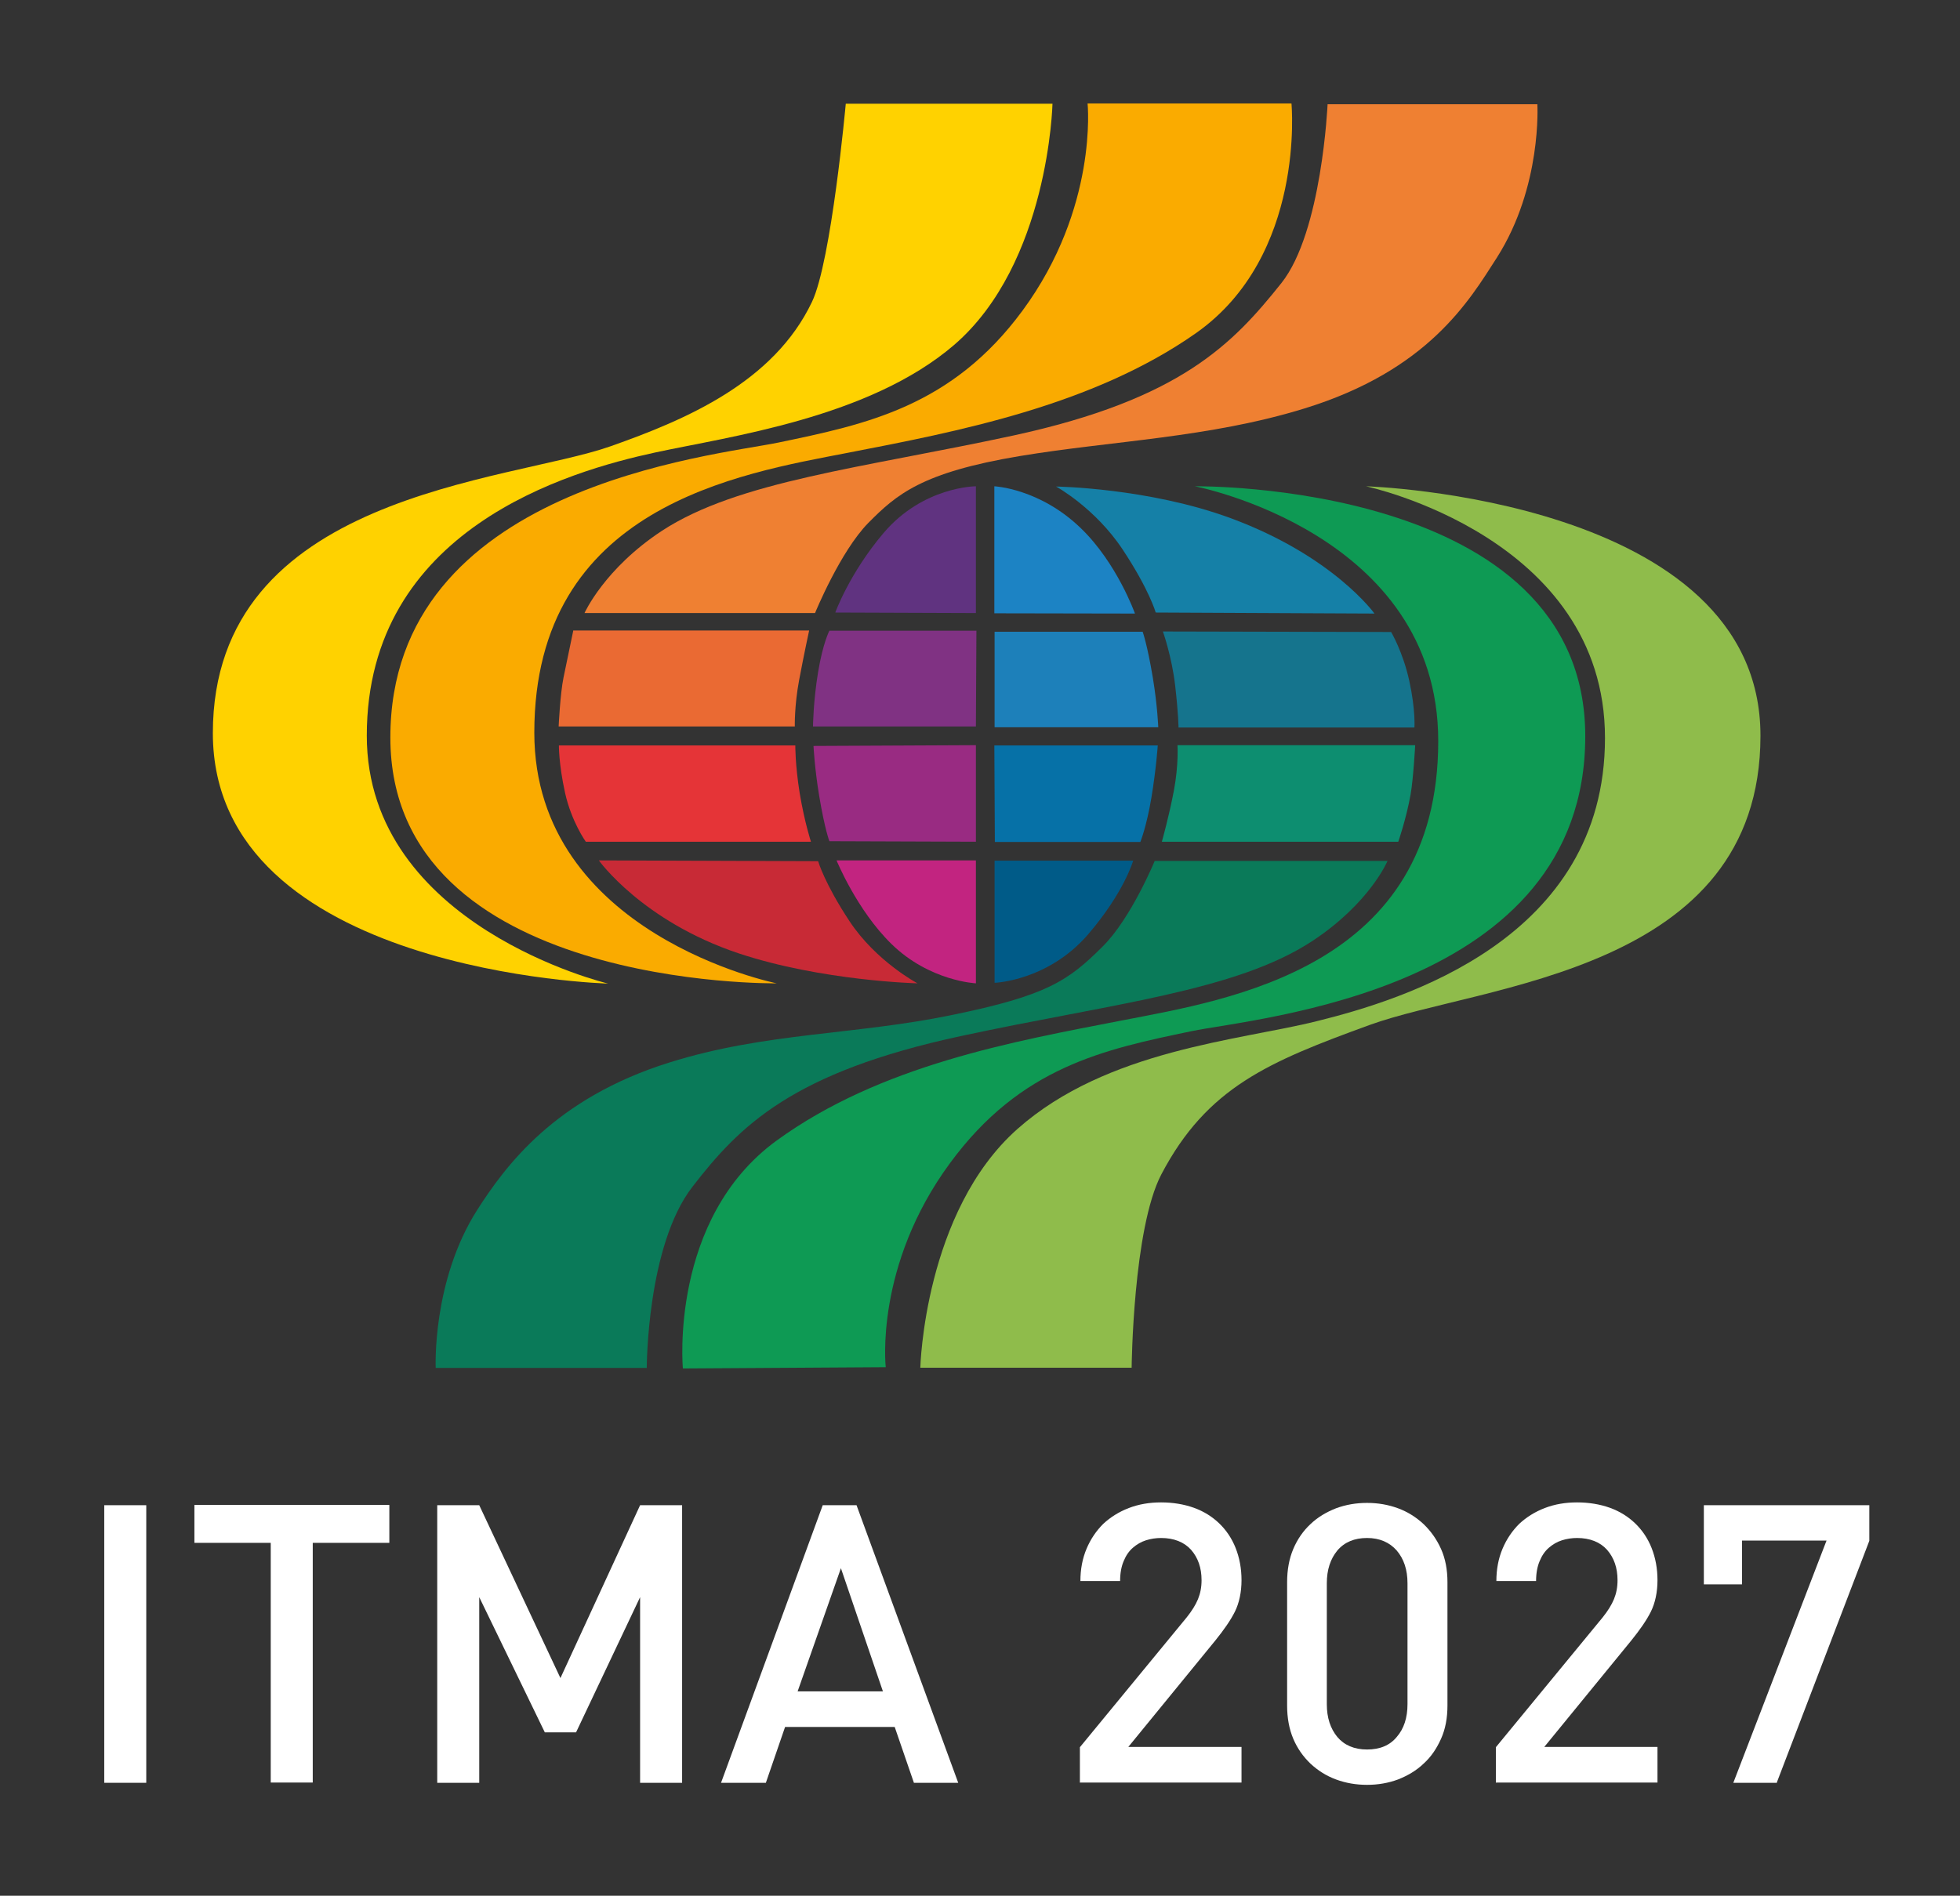
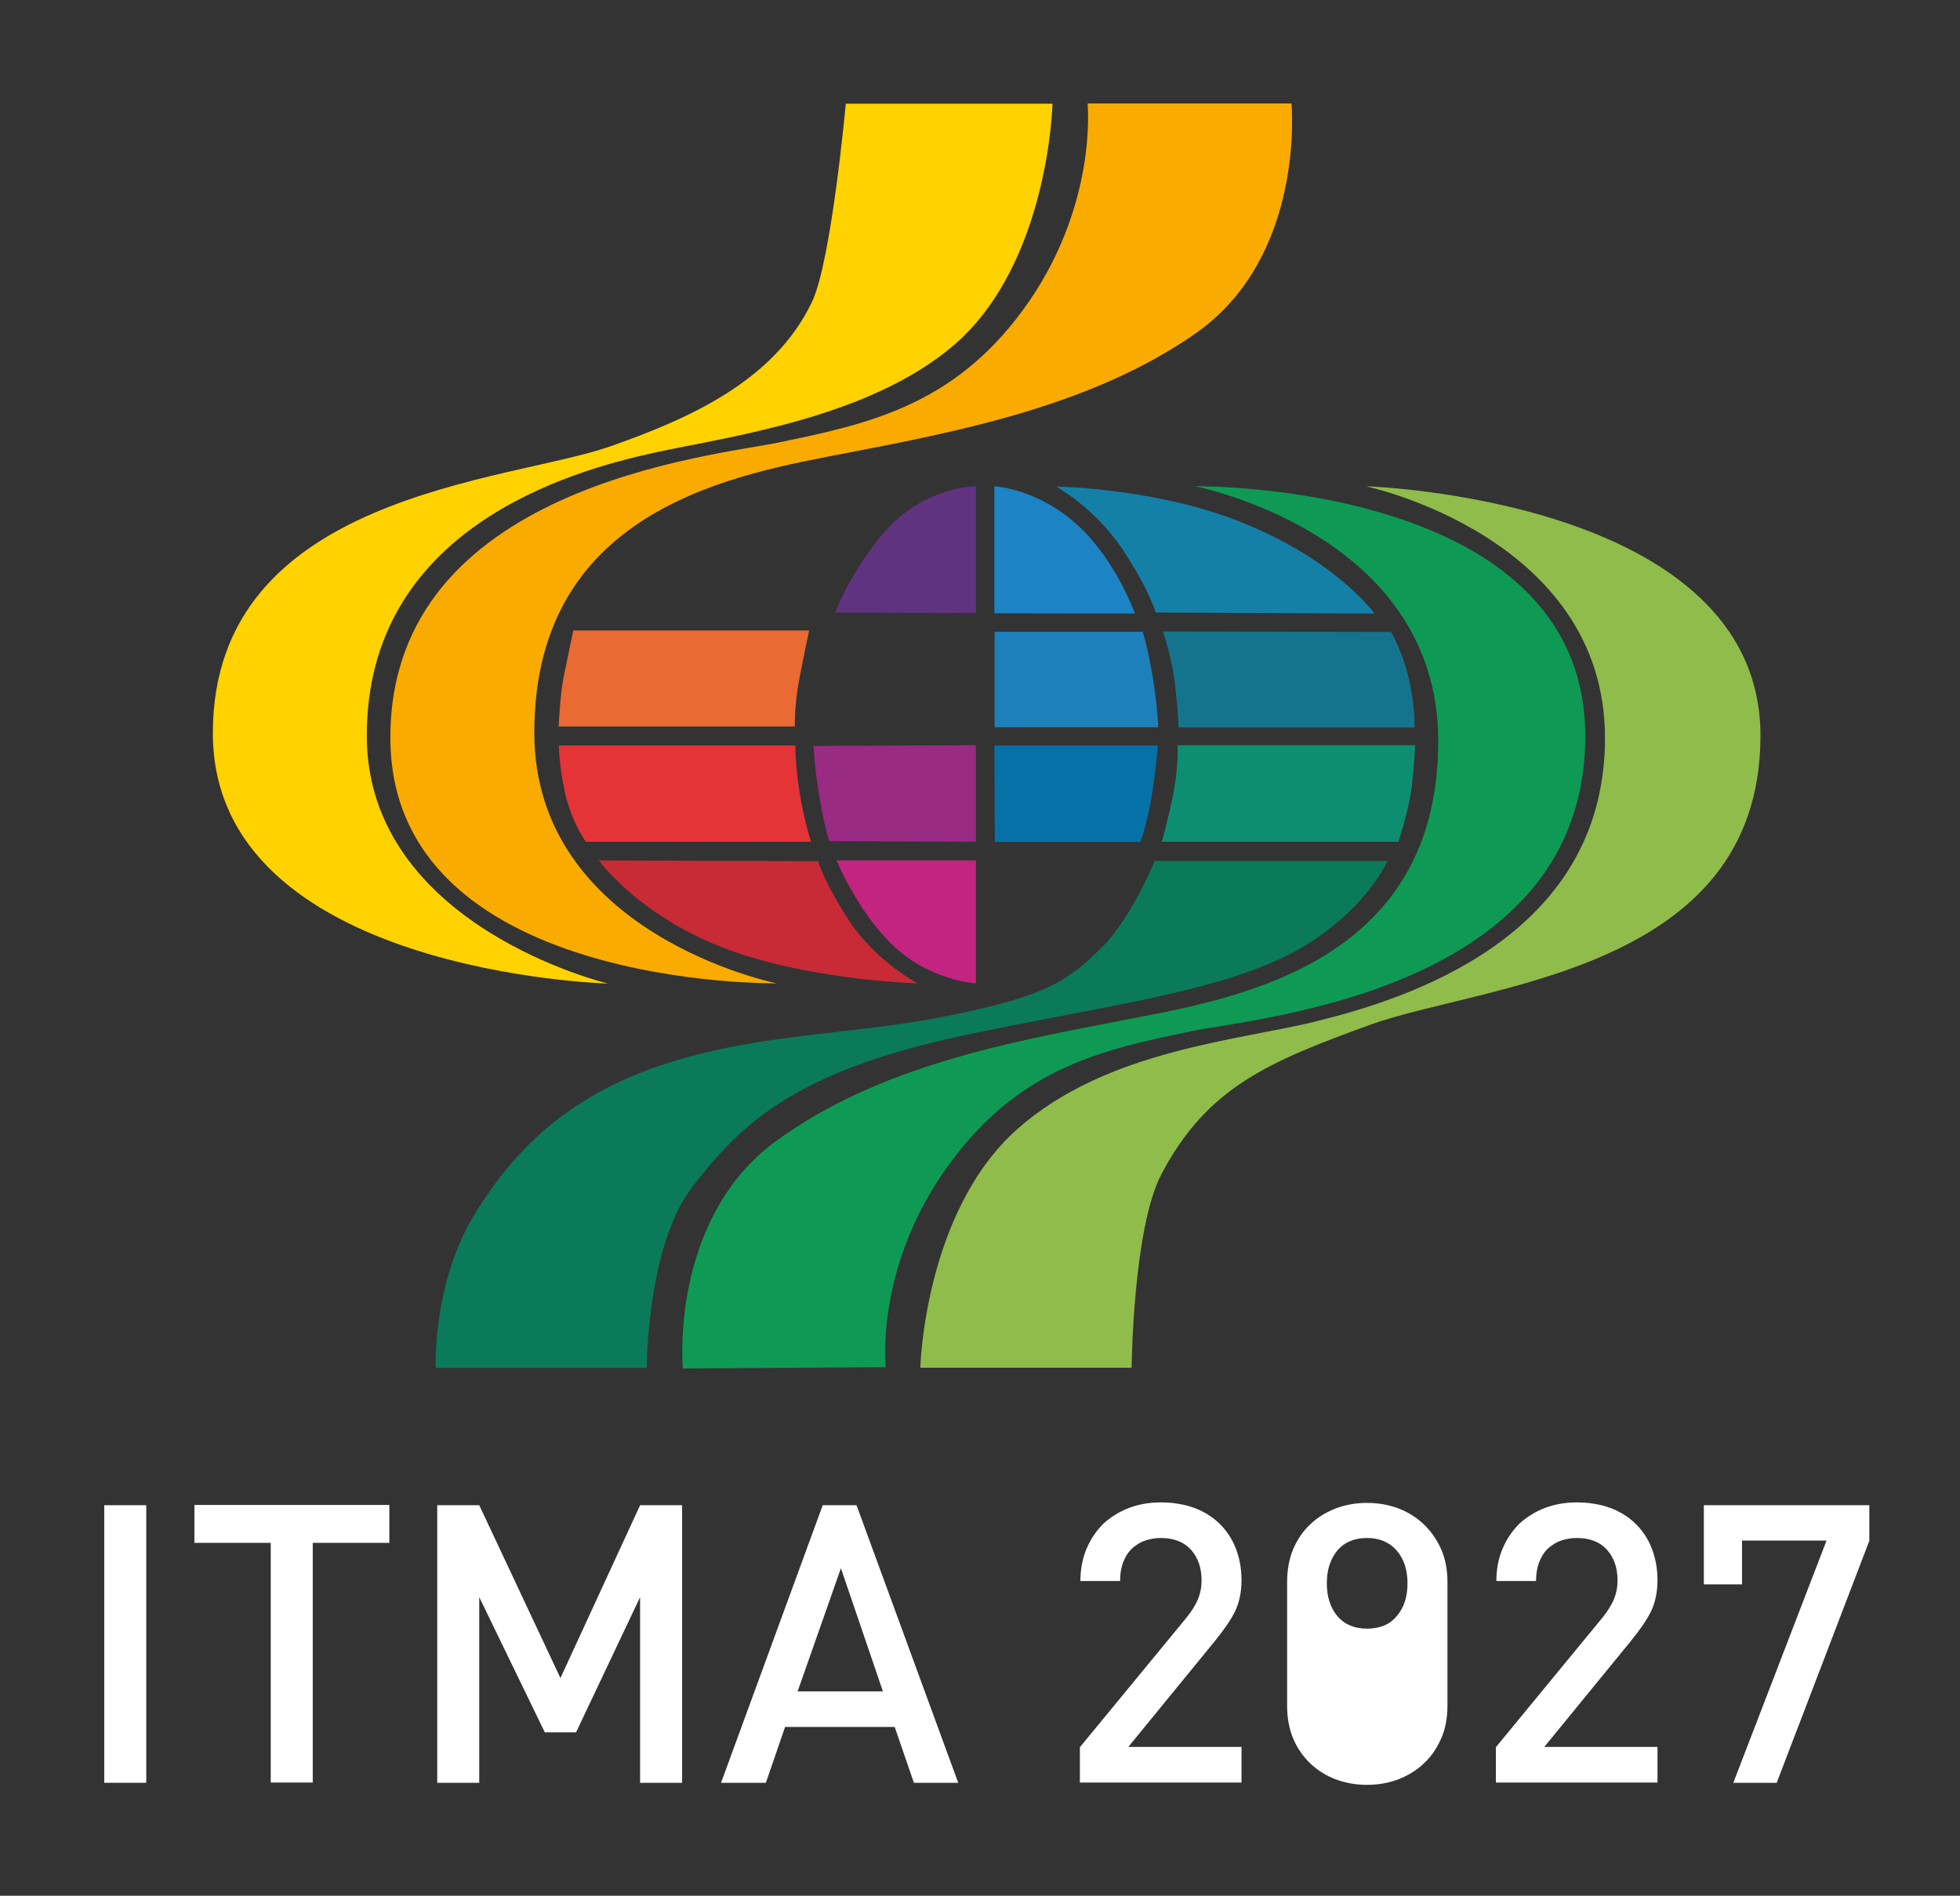
<svg xmlns="http://www.w3.org/2000/svg" id="Layer_1" data-name="Layer 1" viewBox="0 0 76.52 74.03">
  <rect x="0" y="0" width="76.52" height="74.03" fill="#333333" stroke="none" />
  <defs>
    <style>
      .cls-1 {
        fill: #1d80ba;
      }

      .cls-2 {
        fill: #ef8032;
      }

      .cls-3 {
        fill: #1580a7;
      }

      .cls-4 {
        fill: #fff;
      }

      .cls-5 {
        fill: #1c83c4;
      }

      .cls-6 {
        fill: #e53437;
      }

      .cls-7 {
        fill: #0d8e70;
      }

      .cls-8 {
        fill: #0a7a59;
      }

      .cls-9 {
        fill: #ea6a33;
      }

      .cls-10 {
        fill: #0671a7;
      }

      .cls-11 {
        fill: #992b82;
      }

      .cls-12 {
        fill: #803283;
      }

      .cls-13 {
        fill: #005b88;
      }

      .cls-14 {
        fill: #ffd200;
      }

      .cls-15 {
        fill: #c82a36;
      }

      .cls-16 {
        fill: #0e9a54;
      }

      .cls-17 {
        fill: #8fbc4b;
      }

      .cls-18 {
        fill: #15748d;
      }

      .cls-19 {
        fill: #c22480;
      }

      .cls-20 {
        fill: #603380;
      }

      .cls-21 {
        fill: #faab00;
      }
    </style>
  </defs>
  <g>
    <path class="cls-14" d="M33.01,4.05h8.08s-.14,6.23-3.84,9.42c-3.32,2.85-8.75,3.57-11.67,4.2-3.37.73-11.26,2.99-11.26,11.06,0,7.44,9.42,9.68,9.42,9.68,0,0-15.43-.41-15.43-9.78s11.54-9.8,15.52-11.2c2.98-1.05,6.38-2.51,7.87-5.64.76-1.59,1.32-7.74,1.32-7.74" />
    <path class="cls-21" d="M30.32,38.4s-15.08.22-15.08-9.6,12.62-10.99,15.16-11.52c3.41-.71,6.76-1.4,9.52-5.15,2.96-4.02,2.54-8.09,2.54-8.09h7.96s.57,5.95-3.73,8.97c-4.04,2.84-9.35,3.85-13.58,4.67-4.23.82-12.25,2.08-12.25,10.93,0,7.89,9.46,9.79,9.46,9.79" />
-     <path class="cls-2" d="M51.83,4.07s-.22,4.99-1.8,6.98c-1.89,2.37-3.93,4.54-10.48,5.96-5.89,1.27-10.73,1.77-13.71,3.72-2.25,1.48-3.02,3.21-3.02,3.21h9s.98-2.4,2.08-3.52c1.1-1.11,2.08-1.97,5.91-2.61,3.61-.6,7.4-.71,11.12-1.86,4.83-1.49,6.42-4.19,7.51-5.89,1.77-2.78,1.58-5.99,1.58-5.99h-8.19" />
    <path class="cls-9" d="M22.38,24.63s-.25,1.2-.38,1.83c-.13.63-.19,1.91-.19,1.91h9.22s-.02-.81.17-1.82c.19-1.01.39-1.93.39-1.93h-9.22" />
    <path class="cls-6" d="M21.81,29.11h9.24s-.01.73.17,1.86c.19,1.14.44,1.9.44,1.9h-8.79s-.56-.78-.81-1.91c-.25-1.14-.24-1.85-.24-1.85" />
    <path class="cls-15" d="M23.38,33.6l8.56.03s.25.87,1.23,2.35c1.04,1.57,2.65,2.42,2.65,2.42,0,0-3.73-.09-6.98-1.17-3.77-1.26-5.46-3.63-5.46-3.63" />
    <path class="cls-20" d="M38.1,18.99s-2.06,0-3.61,1.83c-1.33,1.57-1.88,3.1-1.88,3.1l5.49.02v-4.95" />
    <path class="cls-11" d="M31.76,29.13s.04.85.22,1.94c.22,1.32.4,1.78.4,1.78l5.72.02v-3.77l-6.34.03" />
    <path class="cls-19" d="M32.66,33.6s.79,1.94,2.14,3.26c1.49,1.46,3.3,1.54,3.3,1.54v-4.8h-5.44" />
-     <path class="cls-12" d="M38.1,28.37l.02-3.74h-5.74s-.25.47-.44,1.61c-.19,1.14-.2,2.13-.2,2.13h6.35" />
    <path class="cls-17" d="M44.18,53.42s.05-5.44,1.16-7.56c1.79-3.41,4.2-4.4,8.12-5.83,4.39-1.6,15.27-2.03,15.27-11.3s-15.4-9.74-15.4-9.74c0,0,9.33,1.97,9.33,9.83s-7.91,10.23-11.26,11.06c-3,.75-8.18,1.11-11.67,4.2-3.65,3.23-3.8,9.33-3.8,9.33h8.25" />
    <path class="cls-16" d="M46.65,18.99s15.24-.21,15.24,9.76-12.84,10.99-15.38,11.52c-3.41.71-6.66,1.39-9.42,5.15-2.96,4.02-2.51,7.97-2.51,7.97l-7.92.05s-.54-5.84,3.66-8.9c4.06-2.95,9.25-3.87,13.48-4.69,4.23-.82,12.35-2.06,12.35-10.91,0-8.13-9.5-9.95-9.5-9.95" />
    <path class="cls-8" d="M25.25,53.42s0-4.77,1.78-7.07c1.85-2.4,3.92-4.48,10.48-5.89,5.89-1.27,10.74-1.75,13.72-3.71,2.25-1.48,2.94-3.13,2.94-3.13h-9.09s-.92,2.24-2.03,3.34c-1.35,1.35-2.19,1.92-5.9,2.68-3.78.78-7.29.68-11.01,1.85-4.49,1.4-6.42,4.06-7.51,5.76-1.77,2.78-1.62,6.17-1.62,6.17h8.24" />
    <path class="cls-7" d="M54.59,32.87s.31-.89.48-1.84c.11-.63.18-1.93.18-1.93h-9.28s.05.76-.14,1.77c-.19,1.01-.47,2-.47,2h9.23" />
    <path class="cls-18" d="M55.23,28.41h-9.22s0-.49-.13-1.63c-.13-1.14-.48-2.12-.48-2.12l8.91.02s.46.77.71,1.91c.25,1.14.2,1.82.2,1.82" />
    <path class="cls-3" d="M53.66,23.96l-8.54-.04s-.25-.89-1.29-2.46c-1.08-1.63-2.6-2.46-2.6-2.46,0,0,3.61.05,6.83,1.24,4,1.48,5.6,3.72,5.6,3.72" />
-     <path class="cls-13" d="M38.83,38.38s2.07-.07,3.64-1.88c1.42-1.65,1.77-2.89,1.77-2.89h-5.41s0,4.77,0,4.77" />
    <path class="cls-10" d="M38.82,29.1l.02,3.78h5.68s.24-.59.43-1.72c.19-1.14.25-2.05.25-2.05h-6.38" />
    <path class="cls-1" d="M45.22,28.41s-.03-.84-.21-1.93c-.22-1.32-.4-1.81-.4-1.81h-5.78s0,3.73,0,3.73h6.39" />
    <path class="cls-5" d="M44.31,23.96s-.7-1.97-2.11-3.33c-1.61-1.56-3.38-1.64-3.38-1.64v4.96s5.49.01,5.49.01" />
  </g>
  <g>
    <path class="cls-4" d="M4.07,69.62v-10.84h1.64v10.84h-1.64Z" />
    <path class="cls-4" d="M12.21,60.25v9.36h-1.64v-9.36h-2.98v-1.48h7.61v1.48h-2.98Z" />
    <path class="cls-4" d="M24.99,69.62v-7.25l-2.5,5.28h-1.22l-2.56-5.28v7.25h-1.64v-10.84h1.64l3.17,6.75,3.11-6.75h1.64v10.84h-1.64Z" />
    <path class="cls-4" d="M35.68,69.62l-.75-2.18h-4.28l-.75,2.18h-1.75l3.97-10.84h1.32l3.97,10.84h-1.75ZM32.83,61.24l-1.69,4.81h3.33l-1.64-4.81Z" />
    <path class="cls-4" d="M42.16,69.62v-1.39l4.17-5.07c.2-.25.35-.49.44-.71.09-.22.14-.46.14-.74,0-.49-.14-.88-.41-1.19-.27-.3-.67-.46-1.17-.46-.2,0-.4.03-.59.09-.19.06-.36.16-.51.29-.15.13-.27.3-.36.52-.09.21-.14.47-.14.78h-1.55c0-.46.08-.88.24-1.26.16-.38.38-.7.65-.97.28-.26.61-.47,1-.62.39-.15.81-.22,1.26-.22s.89.07,1.28.21c.39.14.72.35.99.61.27.26.49.58.64.96.15.38.23.8.23,1.26s-.09.89-.26,1.23c-.17.34-.43.71-.76,1.12l-3.4,4.16h4.42v1.39h-6.3Z" />
-     <path class="cls-4" d="M56.26,67.9c-.17.38-.39.71-.68.97-.28.27-.62.47-1,.62-.38.14-.78.21-1.21.21s-.83-.07-1.21-.21c-.38-.14-.71-.35-1-.62-.28-.27-.51-.59-.67-.97-.16-.38-.24-.81-.24-1.3v-4.81c0-.49.08-.92.24-1.3.16-.38.39-.71.67-.97.28-.27.62-.47,1-.62.38-.14.78-.21,1.21-.21s.83.07,1.21.21c.38.14.71.35,1,.62.28.27.51.59.68.97.17.38.25.81.25,1.3v4.81c0,.49-.08.92-.25,1.3ZM54.95,61.83c0-.53-.14-.95-.42-1.28-.28-.32-.67-.49-1.16-.49s-.88.16-1.16.49c-.27.33-.41.75-.41,1.28v4.72c0,.53.14.95.41,1.28.27.32.66.49,1.16.49s.89-.16,1.16-.49c.28-.32.42-.75.42-1.28v-4.72Z" />
+     <path class="cls-4" d="M56.26,67.9c-.17.38-.39.71-.68.97-.28.27-.62.47-1,.62-.38.14-.78.21-1.21.21s-.83-.07-1.21-.21c-.38-.14-.71-.35-1-.62-.28-.27-.51-.59-.67-.97-.16-.38-.24-.81-.24-1.3v-4.81c0-.49.08-.92.24-1.3.16-.38.39-.71.67-.97.28-.27.62-.47,1-.62.38-.14.78-.21,1.21-.21s.83.07,1.21.21c.38.14.71.35,1,.62.28.27.51.59.68.97.17.38.25.81.25,1.3v4.81c0,.49-.08.92-.25,1.3ZM54.95,61.83c0-.53-.14-.95-.42-1.28-.28-.32-.67-.49-1.16-.49s-.88.16-1.16.49c-.27.33-.41.75-.41,1.28c0,.53.14.95.41,1.28.27.32.66.49,1.16.49s.89-.16,1.16-.49c.28-.32.42-.75.42-1.28v-4.72Z" />
    <path class="cls-4" d="M58.4,69.62v-1.39l4.17-5.07c.2-.25.35-.49.44-.71.09-.22.14-.46.14-.74,0-.49-.14-.88-.41-1.19-.27-.3-.67-.46-1.17-.46-.2,0-.4.03-.59.09-.19.06-.36.16-.51.29-.15.13-.27.3-.36.52-.09.21-.14.47-.14.78h-1.55c0-.46.08-.88.24-1.26.16-.38.38-.7.65-.97.28-.26.61-.47,1-.62.39-.15.81-.22,1.26-.22s.89.07,1.28.21c.39.14.72.35.99.61.27.26.49.58.64.96.15.38.23.8.23,1.26s-.09.89-.26,1.23c-.17.34-.43.71-.76,1.12l-3.4,4.16h4.42v1.39h-6.3Z" />
    <path class="cls-4" d="M69.34,69.62h-1.67l3.64-9.46h-3.3v1.71h-1.49v-3.09h6.46v1.39l-3.62,9.46Z" />
  </g>
</svg>